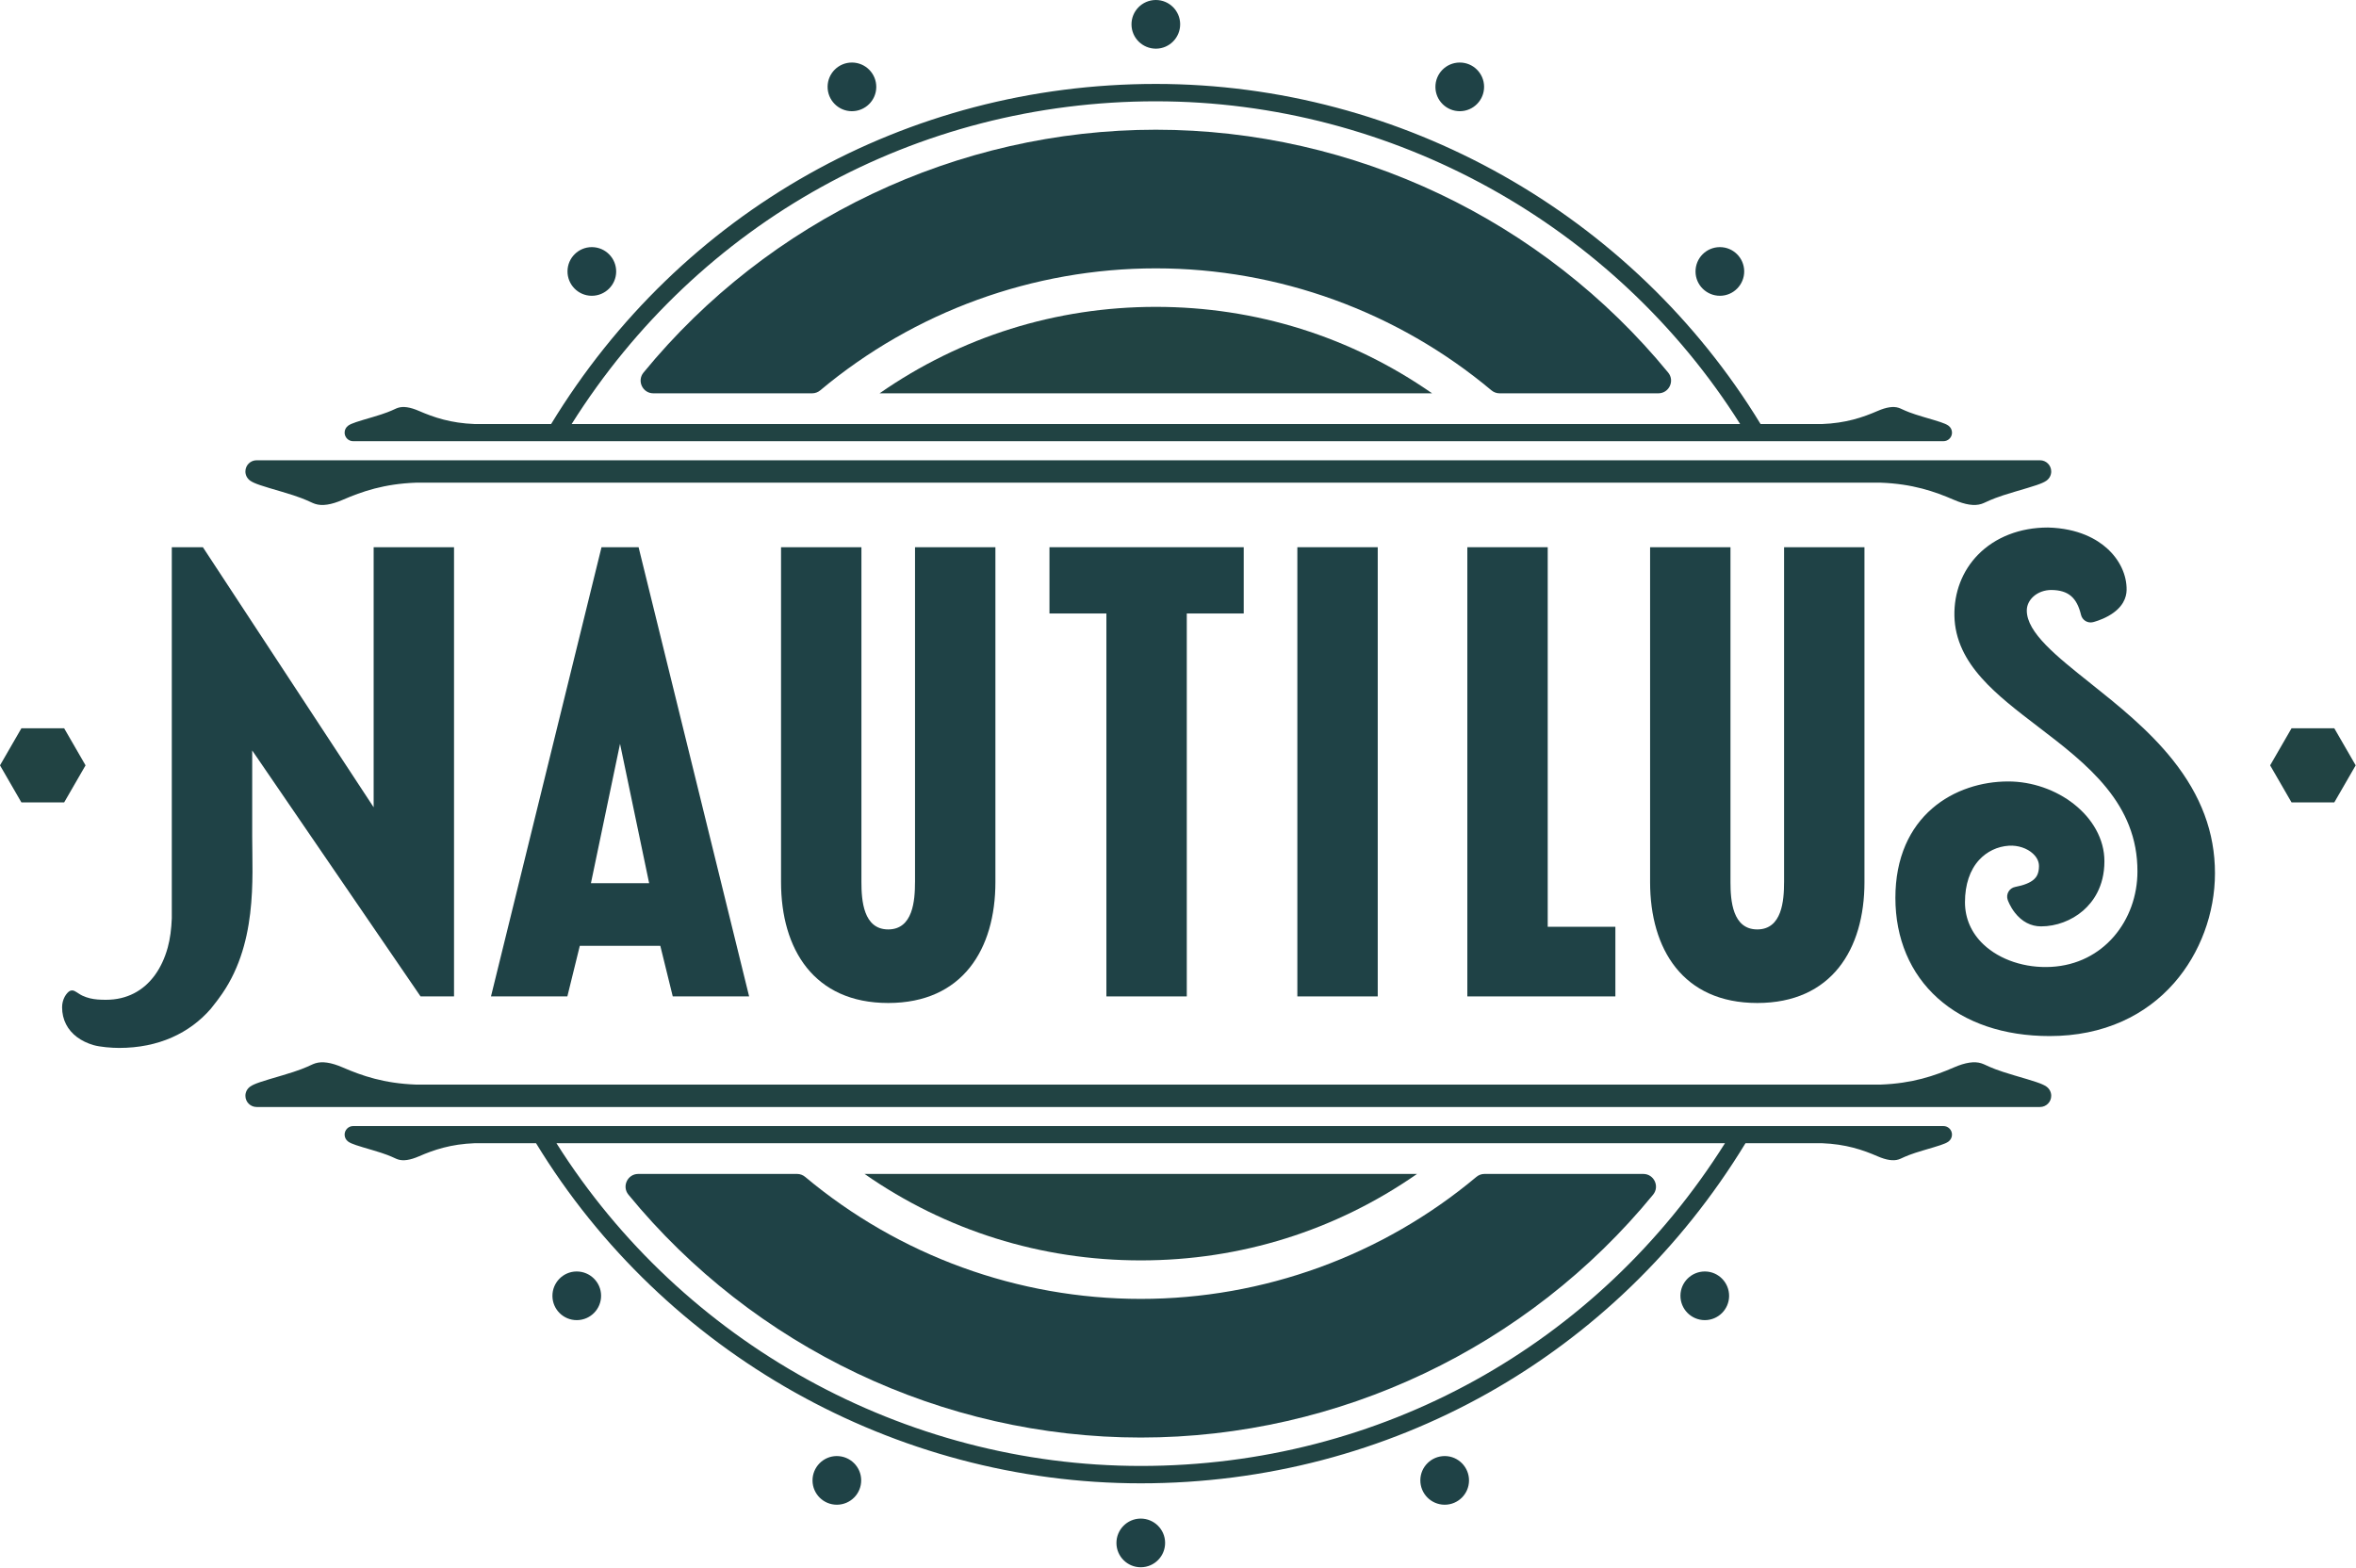
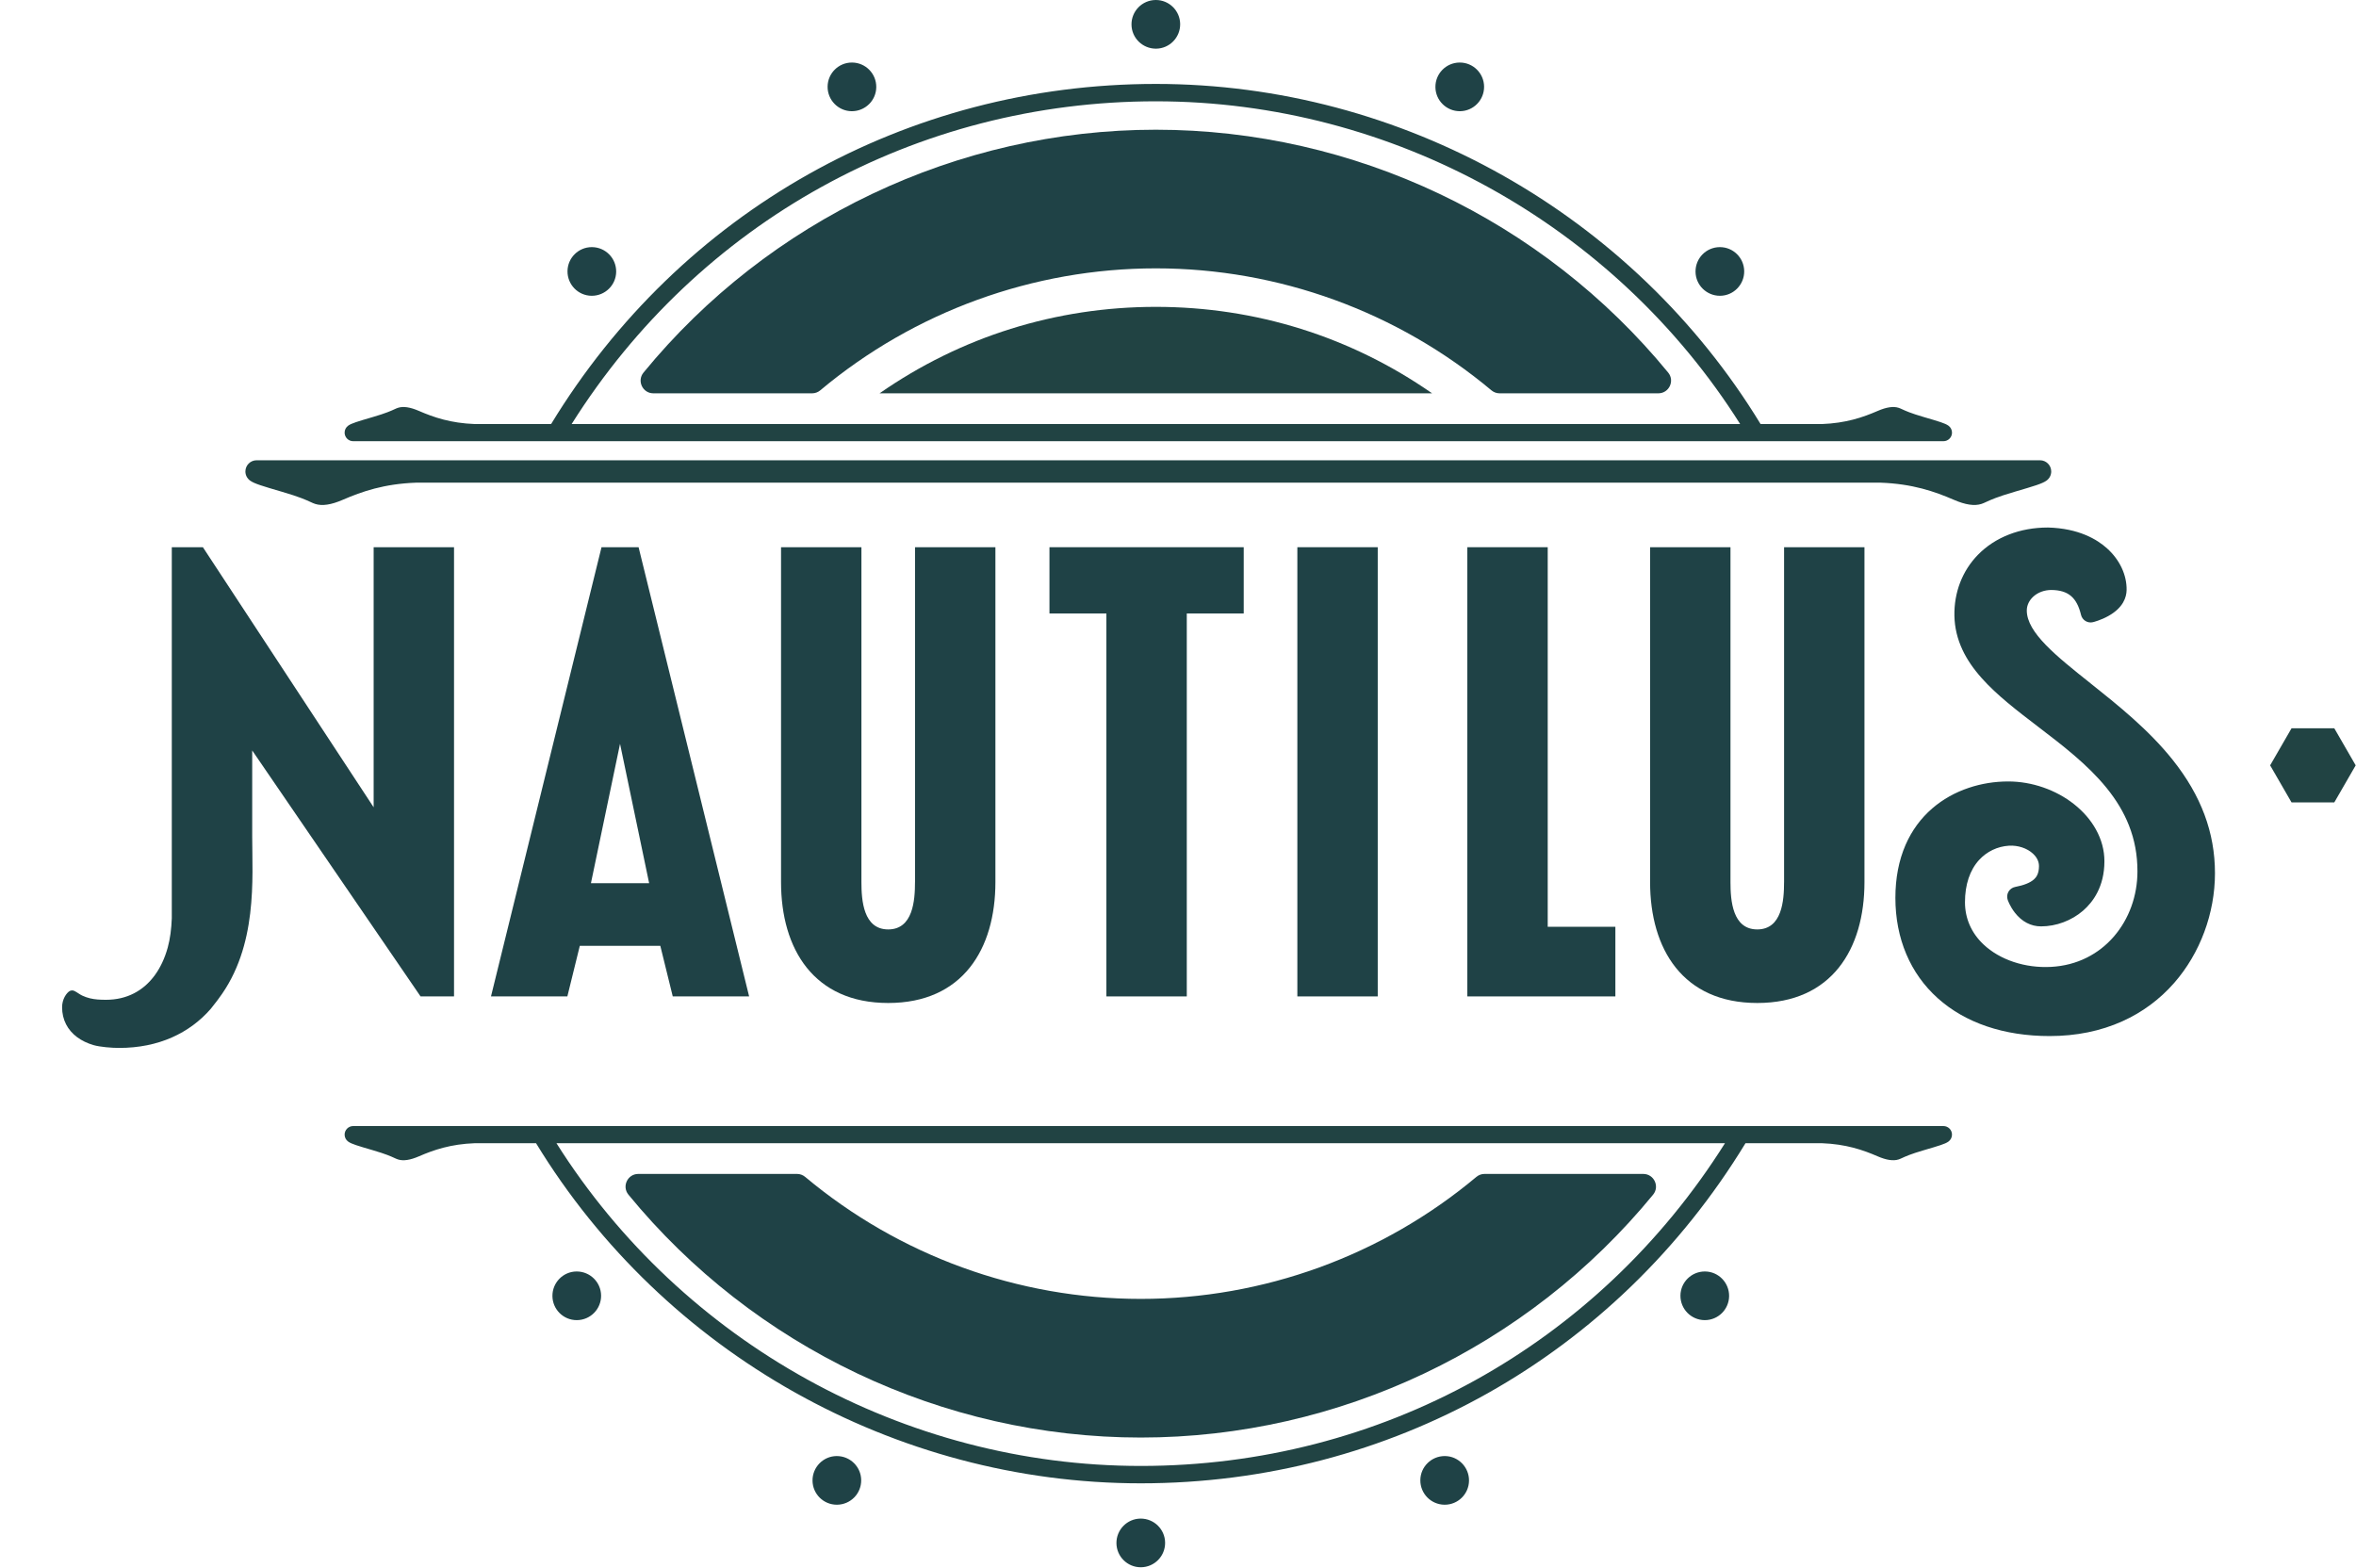
<svg xmlns="http://www.w3.org/2000/svg" width="100%" height="100%" viewBox="0 0 2261 1505" version="1.1" xml:space="preserve" style="fill-rule:evenodd;clip-rule:evenodd;stroke-linejoin:round;stroke-miterlimit:2;">
  <g>
    <g>
      <g>
        <g>
          <path d="M1485.31,525.2L1408.17,525.2L1408.17,956.33L1550.24,956.33L1550.24,889.5L1485.31,889.5L1485.31,525.2Z" style="fill:rgb(31,66,70);fill-rule:nonzero;" />
          <path d="M1007.15,588.8L1061.78,588.8L1061.78,956.33L1138.93,956.33L1138.93,588.8L1193.57,588.8L1193.57,525.2L1007.15,525.2L1007.15,588.8Z" style="fill:rgb(31,66,70);fill-rule:nonzero;" />
          <rect x="1245.04" y="525.2" width="77.14" height="431.13" style="fill:rgb(31,66,70);" />
          <path d="M577.26,525.2L471.19,956.33L544.48,956.33L556.42,907.79L633.69,907.79L645.63,956.33L718.92,956.33L612.84,525.2L577.26,525.2ZM567.11,847.67L595.04,713.9L622.97,847.67L567.11,847.67Z" style="fill:rgb(31,66,70);fill-rule:nonzero;" />
          <path d="M878.11,846.64C878.11,864.29 876.18,892.03 852.4,892.03C828.62,892.03 826.69,864.29 826.69,846.64L826.69,525.2L749.55,525.2L749.55,846.64C749.55,910.94 781.05,962.64 852.41,962.64C923.77,962.64 955.27,910.95 955.27,846.64L955.27,525.2L878.13,525.2L878.13,846.64L878.11,846.64Z" style="fill:rgb(31,66,70);fill-rule:nonzero;" />
          <path d="M1712.12,846.64C1712.12,864.29 1710.19,892.03 1686.41,892.03C1662.62,892.03 1660.7,864.29 1660.7,846.64L1660.7,525.2L1583.56,525.2L1583.56,846.64C1583.56,910.94 1615.06,962.64 1686.42,962.64C1757.78,962.64 1789.28,910.95 1789.28,846.64L1789.28,525.2L1712.14,525.2L1712.14,846.64L1712.12,846.64Z" style="fill:rgb(31,66,70);fill-rule:nonzero;" />
          <path d="M2085.06,729.26C2061.88,700.18 2032.27,676.59 2006.15,655.78C1973.38,629.67 1945.07,607.13 1945.07,585.95C1945.07,580.98 1947.32,576.22 1951.4,572.53C1955.88,568.49 1962.04,566.25 1968.73,566.24C1984.86,566.46 1993.08,573.39 1997.11,590.15C1997.7,592.6 1999.24,594.72 2001.39,596.03C2003.54,597.34 2006.13,597.74 2008.58,597.14C2009.34,596.95 2016.24,595.2 2023.38,591.2C2037.62,583.24 2040.74,573.25 2040.86,566.28C2041.1,551.86 2034.27,537.3 2022.12,526.34C2012.47,517.63 1994.82,507.09 1965.49,506.3L1965.24,506.3C1938.51,506.3 1914.72,515.57 1898.24,532.42C1883.16,547.84 1875.12,568.72 1875.61,591.22C1875.85,602.31 1878.44,613.2 1883.3,623.59C1887.6,632.79 1893.66,641.71 1901.83,650.88C1916.52,667.37 1935.59,681.94 1955.78,697.37C1979.18,715.24 2003.37,733.73 2021.54,756.11C2031.14,767.93 2038.18,779.72 2043.08,792.16C2048.59,806.13 2051.26,820.56 2051.26,836.28C2051.26,859.73 2043.23,881.94 2028.66,898.82C2021.3,907.34 2012.56,914.16 2002.68,919.1C1992.23,924.32 1980.72,927.31 1968.46,927.98C1943.49,929.35 1919.19,921.28 1903.46,906.39C1891.87,895.42 1885.74,881.42 1885.74,865.91C1885.74,849.05 1890.44,835.02 1899.32,825.34C1906.76,817.23 1916.91,812.38 1927.89,811.68C1936.56,811.13 1945.45,814.09 1951.11,819.41C1953.69,821.83 1956.77,825.85 1956.77,831.21C1956.77,838.71 1954.07,842.05 1952.04,843.91C1948.49,847.17 1942.39,849.64 1933.92,851.26C1931.21,851.78 1928.87,853.45 1927.49,855.83C1926.11,858.22 1925.84,861.08 1926.75,863.68C1926.97,864.32 1929.05,870.09 1933.59,875.92C1940.3,884.55 1948.99,889.11 1958.73,889.11C1973.3,889.11 1988.01,883.61 1999.08,874.02C2008.42,865.93 2019.56,851.13 2019.56,826.62C2019.56,816.11 2016.82,805.84 2011.41,796.09C2006.41,787.07 1999.38,778.94 1990.51,771.9C1972.98,757.99 1949.93,750.02 1927.29,750.02C1914.24,750.02 1901.5,752.08 1889.41,756.13C1876.2,760.56 1864.42,767.19 1854.41,775.82C1843.33,785.37 1834.69,797.18 1828.72,810.9C1822.25,825.78 1818.96,842.88 1818.96,861.71C1818.96,881.16 1822.48,899.33 1829.41,915.71C1836.3,931.98 1846.42,946.19 1859.51,957.96C1886.01,981.79 1923.18,994.38 1967.01,994.38C1992.42,994.38 2015.89,989.61 2036.77,980.2C2055.94,971.56 2072.69,959.16 2086.55,943.33C2111.4,914.96 2125.65,876.59 2125.65,838.06C2125.66,799.12 2112.38,763.54 2085.06,729.26Z" style="fill:rgb(31,66,70);fill-rule:nonzero;" />
          <path d="M358.57,774.8L194.7,525.2L164.87,525.2L164.87,881.39C164.48,891.45 163.3,901 160.94,909.53C158.12,919.69 153.95,928.64 148.52,936.05C143.09,943.46 136.41,949.34 128.58,953.37C120.75,957.4 111.76,959.57 101.74,959.57C98.94,959.57 96.31,959.51 93.76,959.3C91.21,959.09 88.75,958.73 86.31,958.14C83.87,957.54 81.44,956.71 78.95,955.55C76.47,954.39 74.42,952.66 71.53,951.14C71.05,950.89 69.96,950.57 69.37,950.57C68.8,950.58 67.67,950.78 67.2,950.99C66.28,951.41 65.39,952.21 64.51,953.18C63.63,954.15 62.79,955.34 62.06,956.71C61.33,958.08 60.71,959.63 60.28,961.31C59.84,962.99 59.59,964.81 59.59,966.71C59.59,972.78 60.92,978.26 63.38,983.06C65.83,987.86 69.4,991.98 73.88,995.35C78.36,998.71 83.74,1001.32 89.81,1003.08C95.88,1004.84 107.07,1005.77 114.31,1005.77C133.23,1005.77 150.15,1002.23 164.88,995.75C179.62,989.27 192.17,979.87 202.36,968.14C203.49,966.83 204.49,965.39 205.57,964.02C206.49,962.92 207.31,961.79 208.18,960.68C208.76,959.89 209.37,959.14 209.92,958.33C247.59,908.11 242.03,842.83 242.03,802.67L242.03,720.26L403.6,956.32L435.72,956.32L435.72,525.2L358.58,525.2L358.58,774.8L358.57,774.8Z" style="fill:rgb(31,66,70);fill-rule:nonzero;" />
        </g>
      </g>
    </g>
    <g>
      <g>
-         <path d="M61.58,699.01L20.53,699.01L0,734.56L20.53,770.11L61.58,770.11L82.1,734.56L61.58,699.01Z" style="fill:rgb(33,67,67);fill-rule:nonzero;" />
-       </g>
+         </g>
      <g>
        <path d="M2199.13,699.01L2240.18,699.01L2260.7,734.56L2240.18,770.11L2199.13,770.11L2178.6,734.56L2199.13,699.01Z" style="fill:rgb(33,67,67);fill-rule:nonzero;" />
      </g>
    </g>
    <g>
      <path d="M1109.23,294.52C1013.39,294.52 922.18,323.14 844.12,377.49L1374.33,377.49C1296.29,323.14 1205.07,294.52 1109.23,294.52" style="fill:rgb(33,67,67);fill-rule:nonzero;" />
      <g>
        <path d="M1957.75,441.75L246.26,441.75C240.32,441.75 235.5,446.57 235.5,452.51C235.5,456.1 237.26,459.26 239.96,461.22C240.01,461.26 240.06,461.3 240.12,461.34C240.15,461.36 240.19,461.39 240.22,461.41C240.23,461.42 240.25,461.43 240.26,461.44C244.34,464.26 251.6,466.43 270.94,472.09C287.54,476.95 293.79,479.85 297.92,481.76C299.61,482.54 300.95,483.16 302.47,483.65C309.18,485.82 317.84,484.53 328.95,479.7C347.37,471.71 368.62,464.36 399.25,463.25L1804.76,463.25C1835.38,464.36 1856.64,471.7 1875.06,479.7C1886.17,484.52 1894.84,485.81 1901.54,483.65C1903.06,483.16 1904.39,482.54 1906.09,481.76C1910.22,479.85 1916.47,476.95 1933.07,472.09C1952.41,466.42 1959.67,464.26 1963.75,461.44C1963.76,461.43 1963.78,461.42 1963.79,461.41C1963.82,461.39 1963.86,461.36 1963.89,461.34C1963.95,461.3 1963.99,461.26 1964.05,461.22C1966.75,459.26 1968.51,456.1 1968.51,452.51C1968.51,446.56 1963.7,441.75 1957.75,441.75Z" style="fill:rgb(33,67,67);fill-rule:nonzero;" />
        <path d="M338.95,423.45L1865.07,423.45C1869.61,423.45 1873.3,419.77 1873.3,415.22C1873.3,412.48 1871.95,410.06 1869.89,408.56C1869.85,408.53 1869.81,408.5 1869.77,408.47C1869.74,408.45 1869.72,408.43 1869.69,408.42C1869.68,408.41 1869.67,408.4 1869.66,408.4C1866.54,406.24 1860.99,404.59 1846.21,400.26C1833.52,396.54 1828.75,394.33 1825.59,392.87C1824.3,392.27 1823.27,391.8 1822.11,391.42C1816.98,389.76 1810.36,390.75 1801.87,394.44C1787.79,400.55 1771.54,406.16 1748.13,407.01L1689.6,407.01C1566.8,205.45 1345.3,80.55 1109.27,80.55C870.19,80.55 653.34,202.56 528.88,407L455.89,407C432.48,406.15 416.23,400.54 402.15,394.43C393.65,390.74 387.03,389.76 381.91,391.41C380.75,391.78 379.73,392.26 378.43,392.86C375.27,394.32 370.49,396.53 357.81,400.25C343.03,404.58 337.48,406.24 334.36,408.39C334.35,408.4 334.34,408.41 334.33,408.41C334.3,408.43 334.28,408.45 334.25,408.46C334.21,408.49 334.17,408.52 334.13,408.55C332.07,410.04 330.72,412.47 330.72,415.21C330.72,419.77 334.4,423.45 338.95,423.45ZM1109.27,97.23C1336.1,97.23 1549.22,215.48 1670,407L548.58,407C670.8,212.83 879.48,97.23 1109.27,97.23Z" style="fill:rgb(33,67,67);fill-rule:nonzero;" />
      </g>
    </g>
    <g>
-       <path d="M1094.78,1209.68C1190.62,1209.68 1281.83,1181.06 1359.89,1126.71L829.67,1126.71C907.73,1181.06 998.94,1209.68 1094.78,1209.68" style="fill:rgb(33,67,67);fill-rule:nonzero;" />
      <g>
-         <path d="M1964.05,1042.99C1964,1042.95 1963.95,1042.91 1963.89,1042.87C1963.86,1042.85 1963.82,1042.82 1963.79,1042.8C1963.78,1042.79 1963.76,1042.78 1963.75,1042.77C1959.67,1039.95 1952.41,1037.78 1933.07,1032.12C1916.47,1027.26 1910.22,1024.36 1906.09,1022.45C1904.4,1021.67 1903.06,1021.05 1901.54,1020.56C1894.83,1018.39 1886.17,1019.68 1875.06,1024.51C1856.64,1032.5 1835.39,1039.85 1804.76,1040.96L399.25,1040.96C368.63,1039.85 347.37,1032.51 328.95,1024.51C317.84,1019.69 309.17,1018.4 302.47,1020.56C300.95,1021.05 299.62,1021.67 297.92,1022.45C293.79,1024.36 287.54,1027.26 270.94,1032.12C251.6,1037.79 244.34,1039.95 240.26,1042.77C240.25,1042.78 240.23,1042.79 240.22,1042.8C240.19,1042.82 240.15,1042.85 240.12,1042.87C240.06,1042.91 240.02,1042.95 239.96,1042.99C237.26,1044.95 235.5,1048.11 235.5,1051.7C235.5,1057.64 240.32,1062.46 246.26,1062.46L1957.76,1062.46C1963.7,1062.46 1968.52,1057.64 1968.52,1051.7C1968.51,1048.11 1966.75,1044.94 1964.05,1042.99Z" style="fill:rgb(33,67,67);fill-rule:nonzero;" />
        <path d="M1865.06,1080.76L338.95,1080.76C334.41,1080.76 330.72,1084.44 330.72,1088.99C330.72,1091.73 332.07,1094.15 334.13,1095.65C334.17,1095.68 334.21,1095.71 334.25,1095.74C334.28,1095.76 334.3,1095.78 334.33,1095.79C334.34,1095.8 334.35,1095.81 334.36,1095.81C337.48,1097.97 343.03,1099.62 357.81,1103.95C370.5,1107.67 375.27,1109.88 378.43,1111.34C379.72,1111.94 380.75,1112.41 381.91,1112.79C387.04,1114.45 393.66,1113.46 402.15,1109.77C416.23,1103.66 432.48,1098.05 455.89,1097.2L514.42,1097.2C637.21,1298.75 858.71,1423.65 1094.73,1423.65C1333.81,1423.65 1550.66,1301.64 1675.12,1097.2L1748.11,1097.2C1771.52,1098.05 1787.77,1103.66 1801.85,1109.77C1810.35,1113.46 1816.97,1114.44 1822.09,1112.79C1823.25,1112.42 1824.27,1111.94 1825.57,1111.34C1828.73,1109.88 1833.51,1107.67 1846.19,1103.95C1860.97,1099.62 1866.52,1097.96 1869.64,1095.81C1869.65,1095.8 1869.66,1095.79 1869.67,1095.79C1869.7,1095.77 1869.72,1095.75 1869.75,1095.74C1869.79,1095.71 1869.83,1095.68 1869.87,1095.65C1871.93,1094.16 1873.28,1091.73 1873.28,1088.99C1873.29,1084.44 1869.61,1080.76 1865.06,1080.76ZM1094.74,1406.97C867.91,1406.97 654.79,1288.72 534.01,1097.2L1655.43,1097.2C1533.21,1291.38 1324.53,1406.97 1094.74,1406.97Z" style="fill:rgb(33,67,67);fill-rule:nonzero;" />
      </g>
    </g>
  </g>
  <path d="M1109.03,0L1109.26,0C1122.03,0 1132.45,10.29 1132.58,23.09C1132.71,35.97 1122.37,46.58 1109.5,46.71L1109.29,46.71C1096.48,46.71 1086,36.43 1085.87,23.62C1085.75,10.68 1096.09,0.14 1109.03,0M1400.69,60.02C1387.75,60.16 1377.41,70.7 1377.54,83.64C1377.67,96.45 1388.15,106.73 1400.96,106.73L1401.17,106.73C1414.05,106.6 1424.38,95.98 1424.25,83.11C1424.12,70.31 1413.7,60.02 1400.93,60.02L1400.69,60.02M1650.31,237.18C1637.37,237.32 1627.03,247.86 1627.16,260.8C1627.29,273.61 1637.77,283.89 1650.58,283.89L1650.79,283.89C1663.67,283.76 1674,273.14 1673.87,260.27C1673.74,247.47 1663.32,237.18 1650.55,237.18L1650.31,237.18M817.78,60.02L817.55,60.02C804.78,60.02 794.36,70.31 794.23,83.11C794.1,95.99 804.44,106.6 817.31,106.73L817.52,106.73C830.32,106.73 840.81,96.45 840.94,83.64C841.06,70.7 830.72,60.16 817.78,60.02M568.17,237.18L567.94,237.18C555.17,237.18 544.75,247.47 544.62,260.27C544.49,273.15 554.83,283.76 567.7,283.89L567.91,283.89C580.71,283.89 591.2,273.61 591.33,260.8C591.45,247.86 581.11,237.32 568.17,237.18M617.55,357.61C611.05,365.55 616.74,377.49 626.99,377.49L779.42,377.49C782.24,377.49 784.98,376.48 787.14,374.67C877.38,299.1 991.48,257.56 1109.24,257.56C1226.98,257.56 1341.09,299.1 1431.34,374.67C1433.51,376.48 1436.23,377.49 1439.06,377.49L1591.49,377.49C1601.74,377.49 1607.43,365.54 1600.93,357.61C1480.75,210.98 1299.7,124.5 1109.24,124.5C918.76,124.5 737.71,210.98 617.55,357.61M1094.98,1504.21C1107.92,1504.07 1118.26,1493.53 1118.13,1480.59C1118,1467.78 1107.52,1457.5 1094.71,1457.5L1094.5,1457.5C1081.62,1457.63 1071.29,1468.25 1071.42,1481.12C1071.55,1493.92 1081.97,1504.21 1094.74,1504.21L1094.98,1504.21M803.32,1444.19C816.26,1444.05 826.6,1433.51 826.47,1420.57C826.34,1407.76 815.86,1397.48 803.05,1397.48L802.84,1397.48C789.96,1397.61 779.63,1408.23 779.76,1421.1C779.89,1433.9 790.31,1444.19 803.08,1444.19L803.32,1444.19M553.71,1267.03C566.65,1266.89 576.99,1256.35 576.86,1243.41C576.73,1230.6 566.25,1220.32 553.44,1220.32L553.23,1220.32C540.35,1220.45 530.02,1231.07 530.15,1243.94C530.28,1256.74 540.7,1267.03 553.47,1267.03L553.71,1267.03M1386.23,1444.19L1386.46,1444.19C1399.23,1444.19 1409.65,1433.9 1409.78,1421.1C1409.91,1408.22 1399.57,1397.61 1386.7,1397.48L1386.49,1397.48C1373.68,1397.48 1363.2,1407.76 1363.07,1420.57C1362.95,1433.51 1373.29,1444.05 1386.23,1444.19M1635.84,1267.03L1636.07,1267.03C1648.84,1267.03 1659.26,1256.74 1659.39,1243.94C1659.52,1231.06 1649.18,1220.45 1636.31,1220.32L1636.1,1220.32C1623.3,1220.32 1612.81,1230.6 1612.68,1243.41C1612.56,1256.34 1622.91,1266.88 1635.84,1267.03M1586.46,1146.59C1592.96,1138.66 1587.27,1126.71 1577.02,1126.71L1424.6,1126.71C1421.78,1126.71 1419.04,1127.72 1416.88,1129.53C1326.64,1205.1 1212.54,1246.64 1094.78,1246.64C977.04,1246.64 862.93,1205.1 772.68,1129.53C770.51,1127.72 767.79,1126.71 764.96,1126.71L612.53,1126.71C602.28,1126.71 596.59,1138.66 603.09,1146.59C723.27,1293.22 904.32,1379.71 1094.78,1379.71C1285.25,1379.71 1466.3,1293.22 1586.46,1146.59" style="fill:rgb(31,66,70);fill-rule:nonzero;" />
</svg>